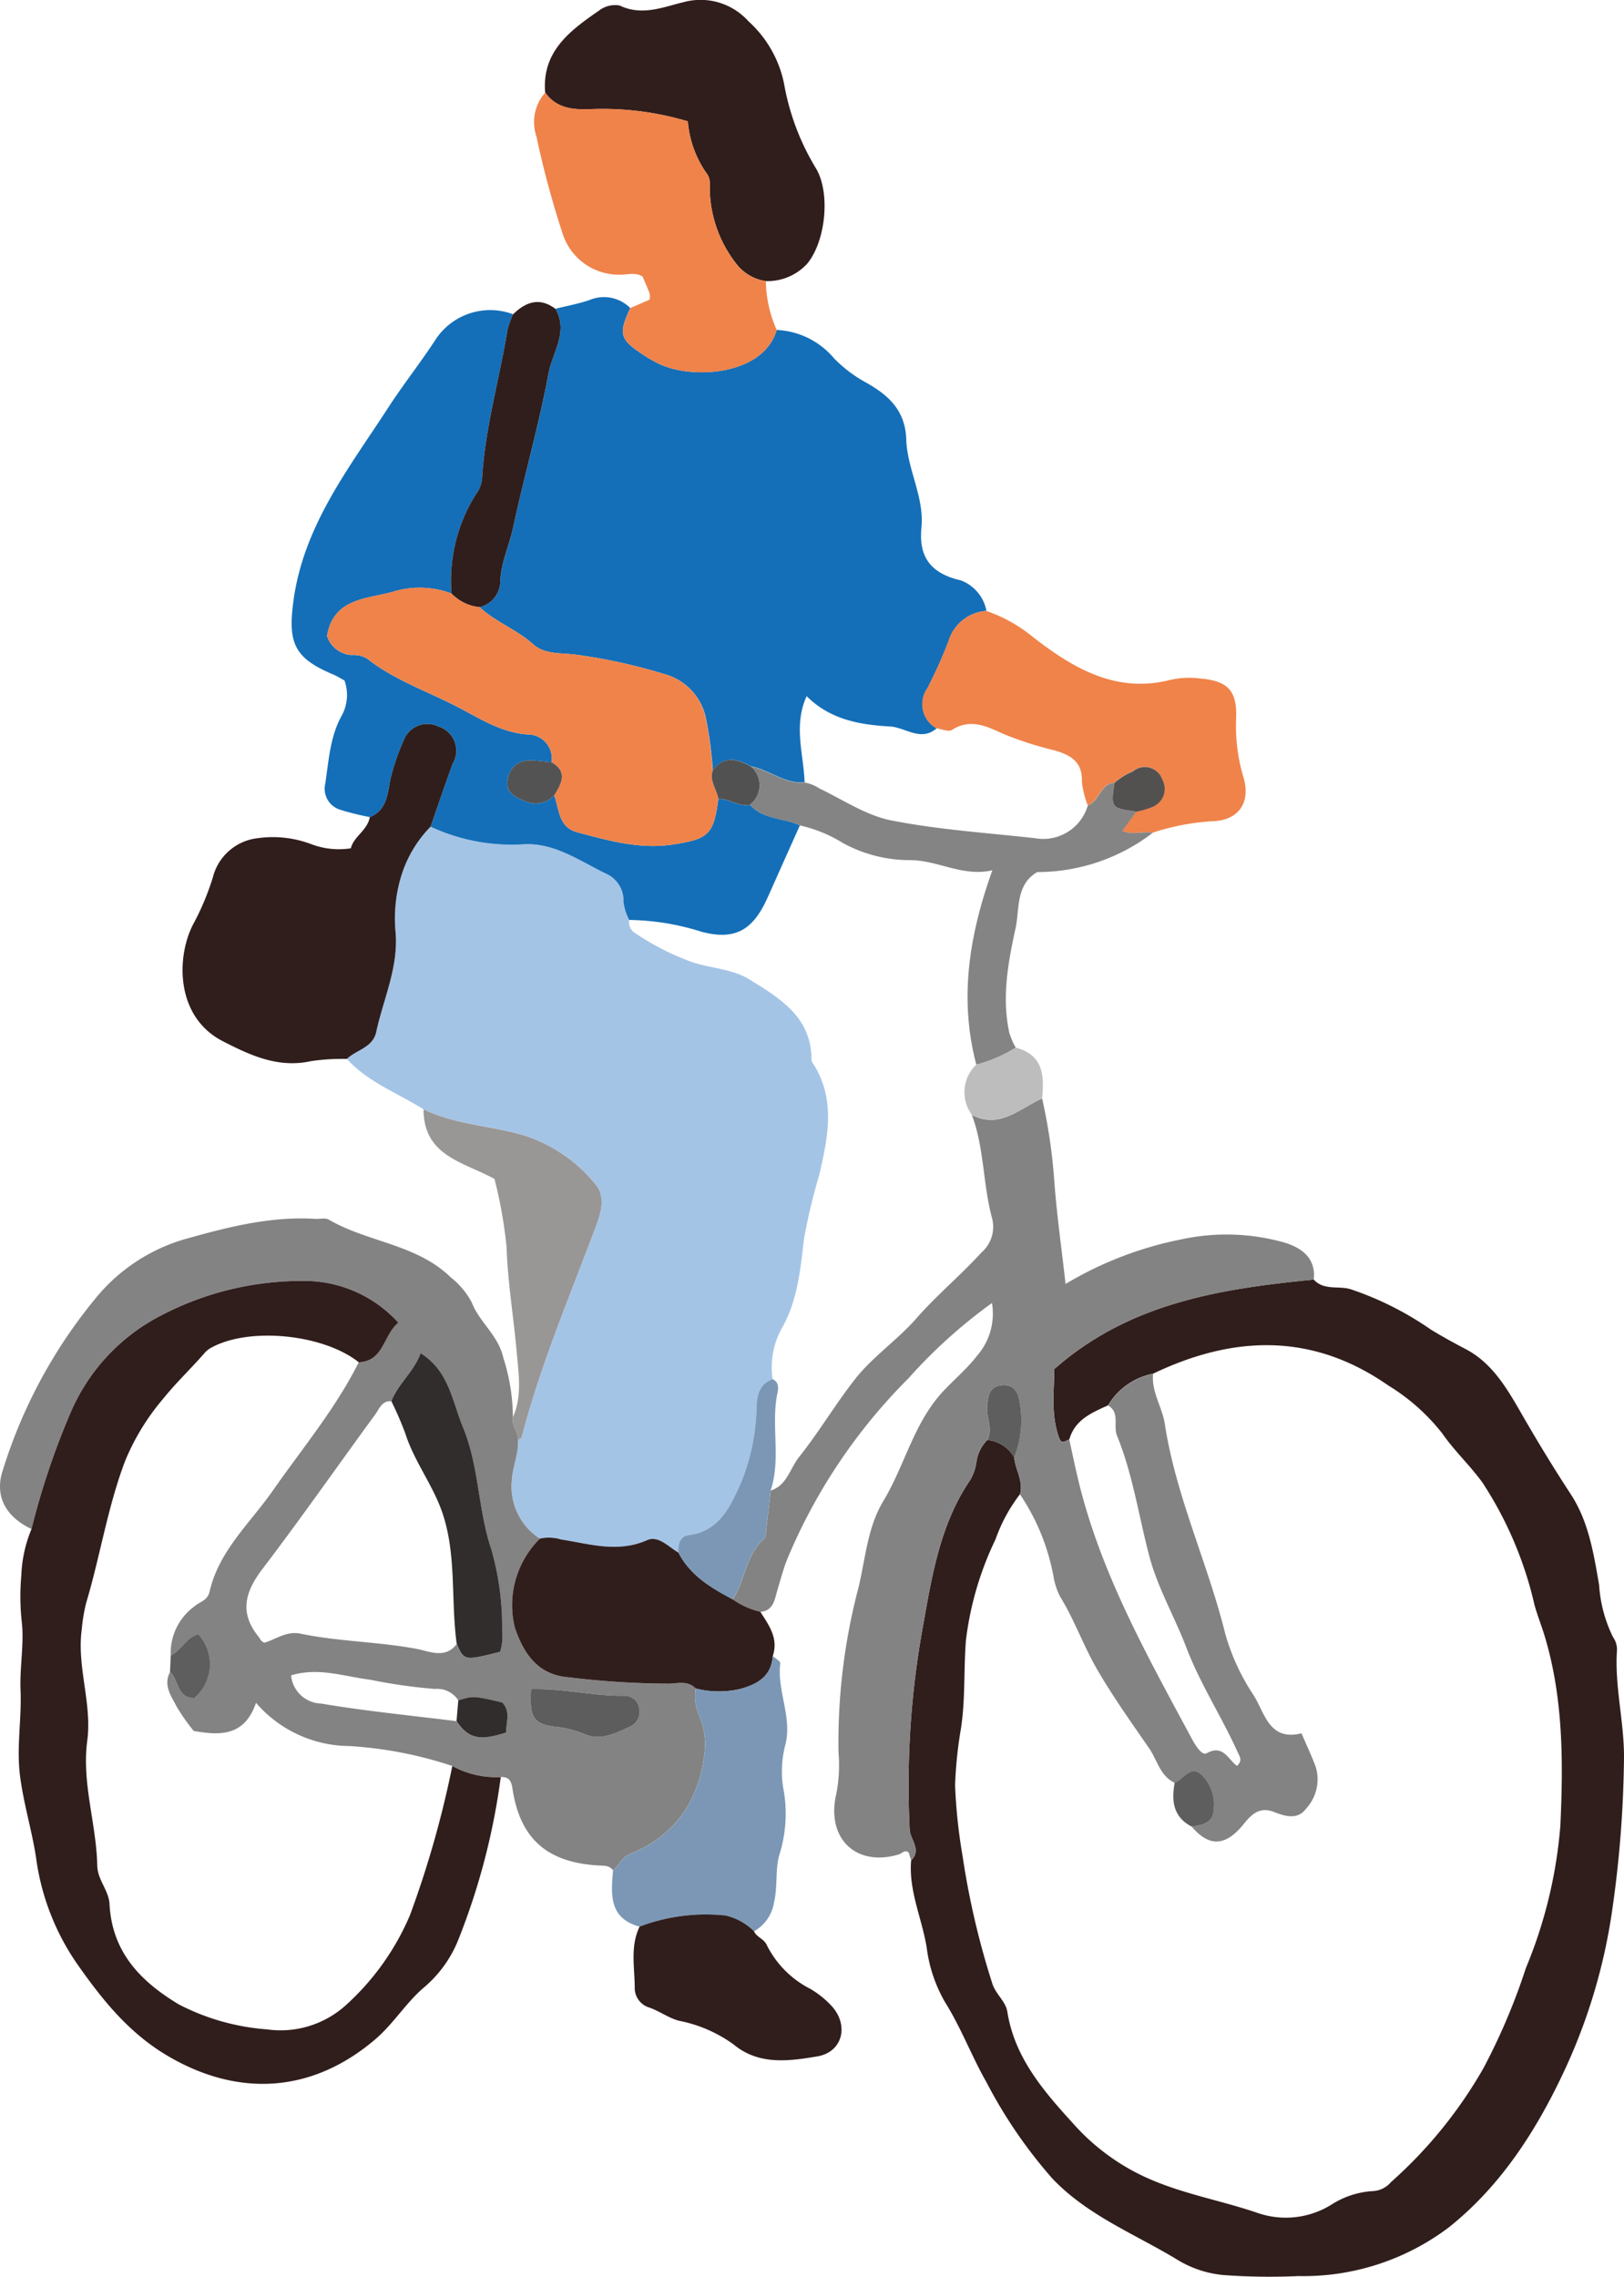
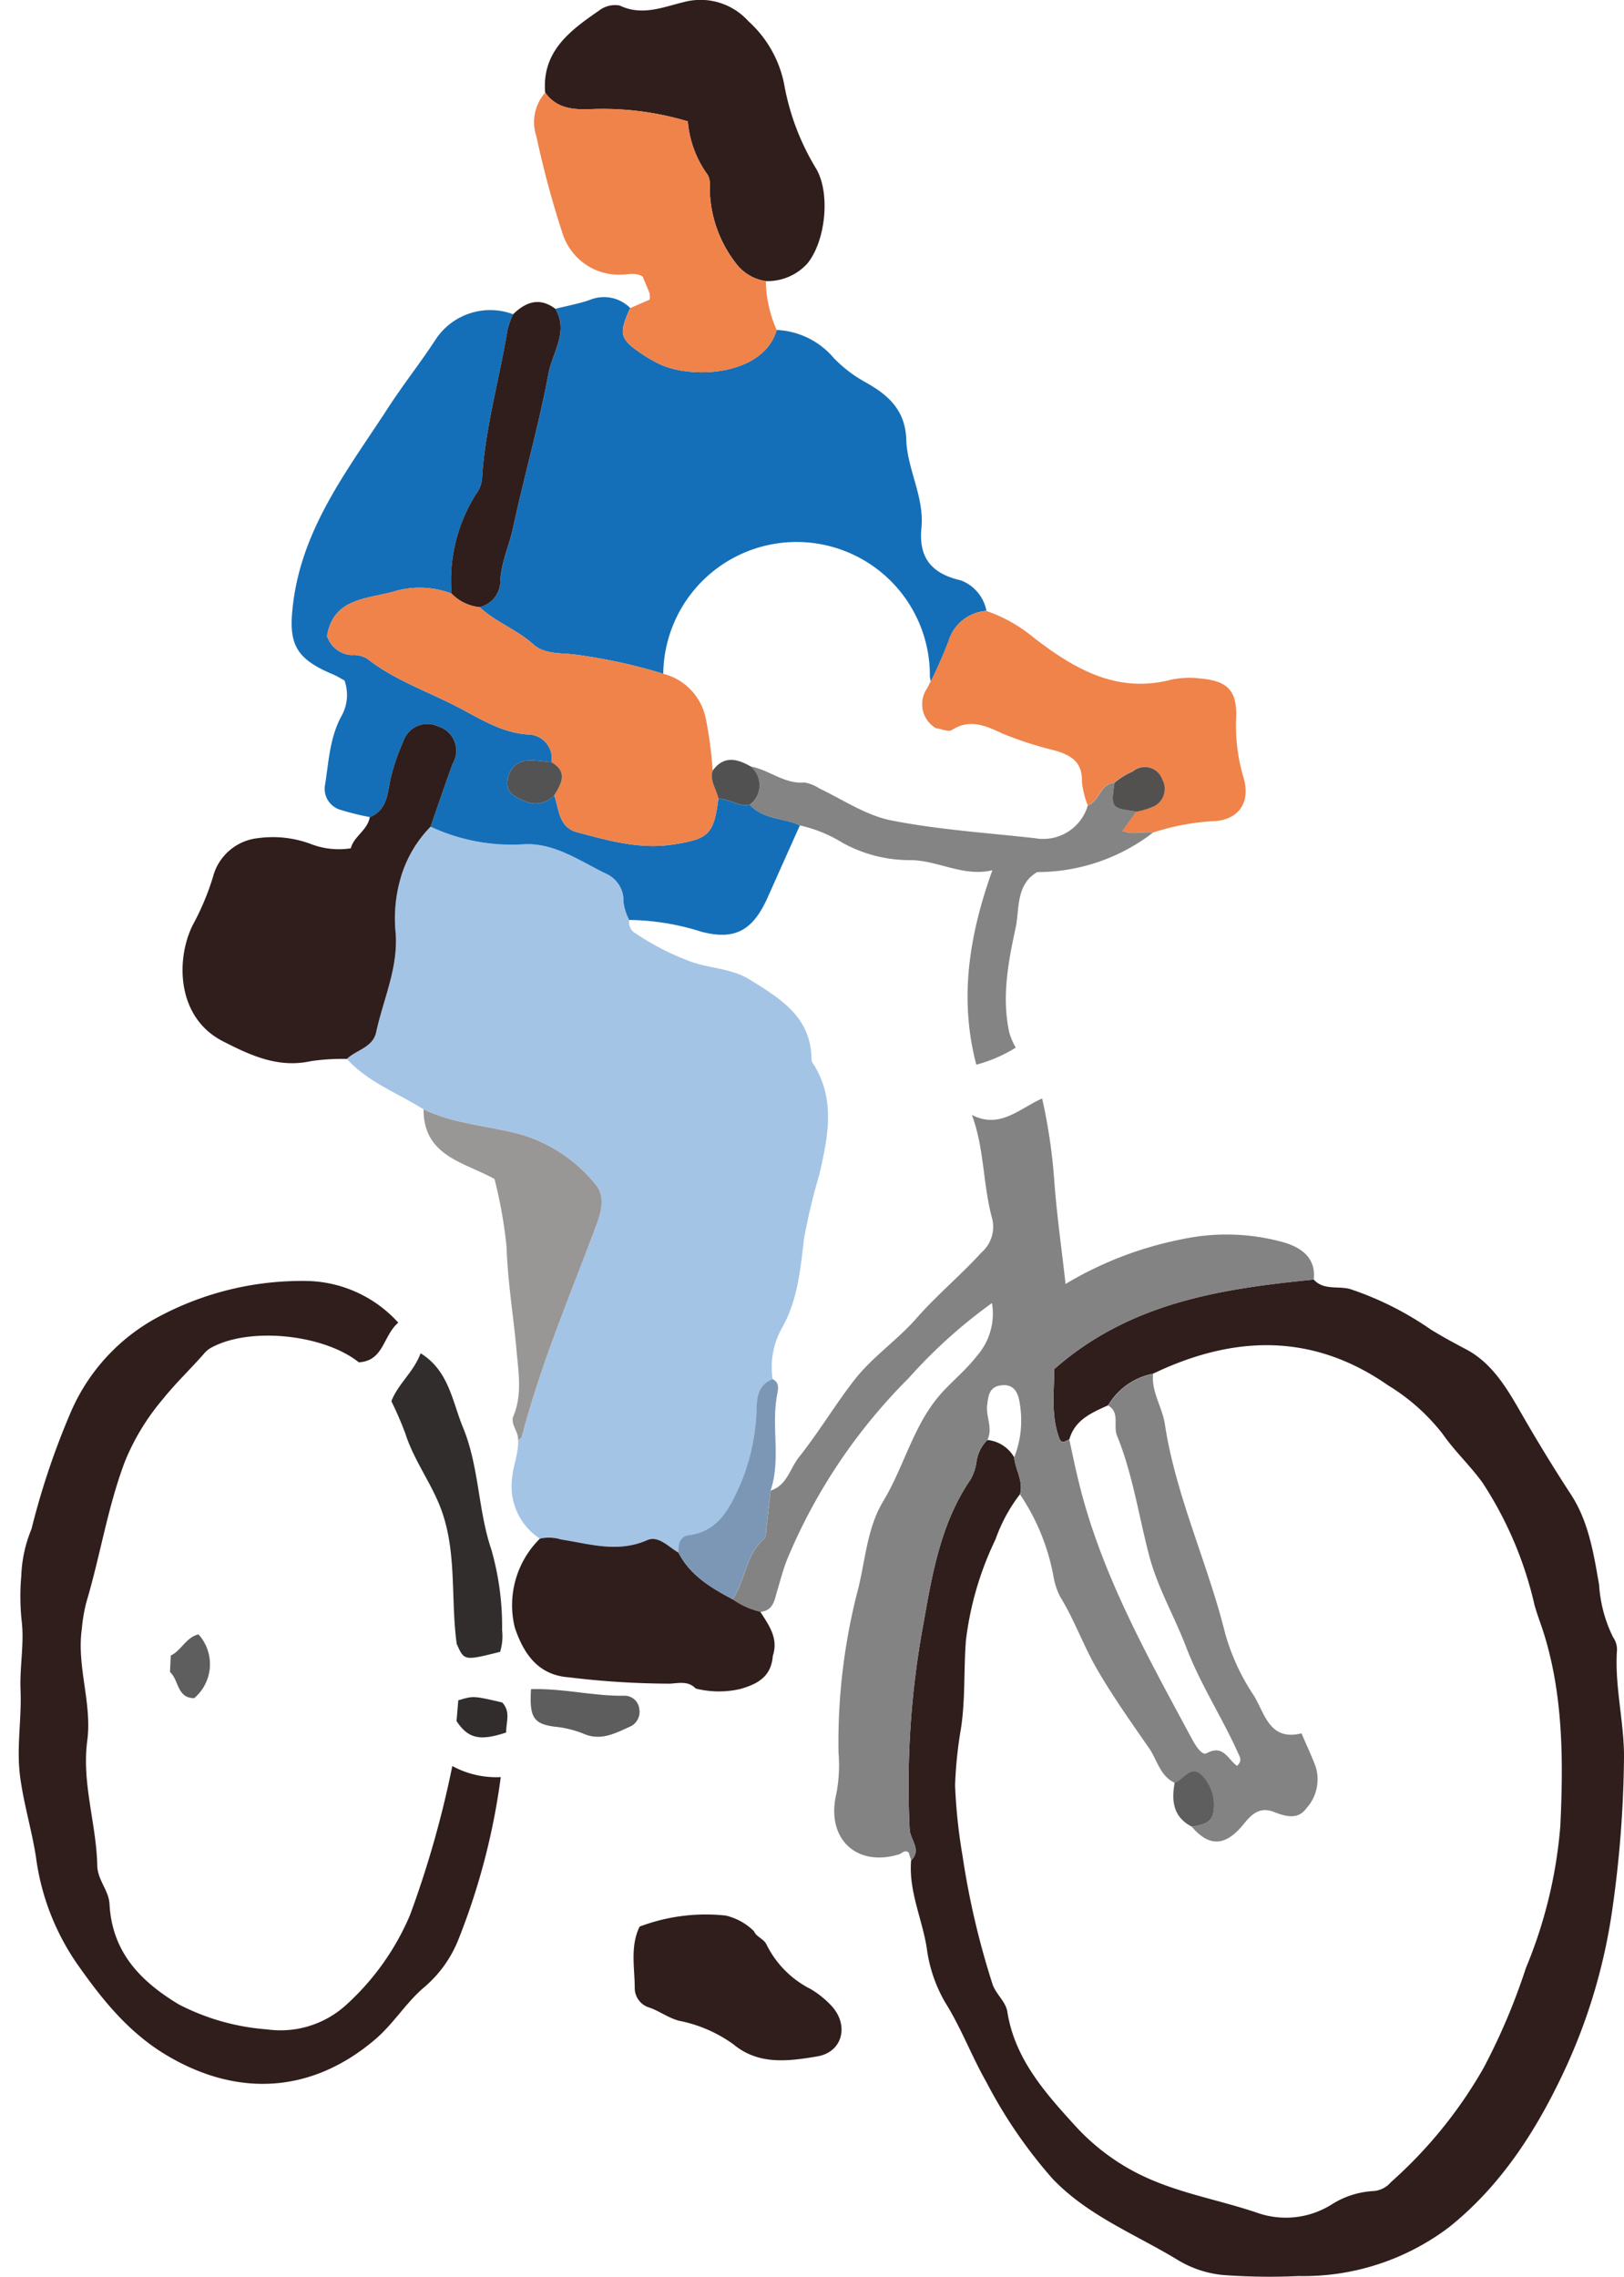
<svg xmlns="http://www.w3.org/2000/svg" width="128.455" height="180.073" viewBox="0 0 128.455 180.073">
  <g id="グループ_31208" data-name="グループ 31208" transform="translate(100 0.001)">
    <g id="グループ_31211" data-name="グループ 31211" transform="translate(-100 0)">
      <path id="パス_170446" data-name="パス 170446" d="M21.138,58.281c-2.042-1.292-4.386-2.133-6.062-3.986.757-.728,2.051-.89,2.32-2.129.571-2.65,1.8-5.167,1.523-7.99a11.391,11.391,0,0,1,.406-4.188A9.616,9.616,0,0,1,21.7,35.926a15.167,15.167,0,0,0,7.509,1.381c2.357-.062,4.31,1.34,6.337,2.322a2.325,2.325,0,0,1,1.412,2.255,4.232,4.232,0,0,0,.45,1.418,1.009,1.009,0,0,0,.535,1.081,20.123,20.123,0,0,0,4.033,2.1c1.611.668,3.443.6,4.939,1.522,2.419,1.5,4.919,2.979,4.912,6.374,0,.129.115.262.191.386,1.745,2.828,1.087,5.789.417,8.718a46.983,46.983,0,0,0-1.2,5.029c-.286,2.4-.5,4.9-1.771,7.109a6.382,6.382,0,0,0-.715,4c-1.469.584-1.2,1.989-1.3,3.087a16.469,16.469,0,0,1-1.234,5.223c-.806,1.767-1.682,3.747-4.12,4.035-.646.076-.839.733-.783,1.378-.794-.448-1.582-1.385-2.488-.985-2.32,1.026-4.537.293-6.8-.053a3.292,3.292,0,0,0-1.676-.069,4.91,4.91,0,0,1-2.224-4.583c.056-1.1.539-2.1.493-3.187.1-.1.266-.182.295-.3,1.494-5.709,3.8-11.127,5.86-16.638.375-1.012.826-2.368-.084-3.387a12,12,0,0,0-5.635-3.811c-2.621-.761-5.413-.841-7.912-2.051" transform="translate(12.362 29.458)" fill="#a4c4e6" />
      <path id="パス_170447" data-name="パス 170447" d="M71.542,55.607c.788.874,1.922.484,2.877.75a25.117,25.117,0,0,1,6.379,3.2c.915.564,1.849,1.068,2.8,1.571,2.133,1.127,3.305,3.225,4.443,5.2,1.225,2.131,2.5,4.217,3.842,6.273,1.407,2.155,1.8,4.679,2.231,7.151A10.866,10.866,0,0,0,95.222,83.9a1.673,1.673,0,0,1,.306,1.019c-.2,2.912.6,5.758.553,8.659a89.806,89.806,0,0,1-.952,12.05,45.217,45.217,0,0,1-3.565,12.121c-2.237,4.89-5.1,9.449-9.335,12.82a19.088,19.088,0,0,1-11.9,3.855,50.251,50.251,0,0,1-5.828-.073,8.455,8.455,0,0,1-3.667-1.172c-3.378-2.064-7.145-3.505-9.963-6.466a38.121,38.121,0,0,1-5.222-7.633c-1.179-2.064-2-4.3-3.272-6.321a11.477,11.477,0,0,1-1.443-4.268c-.362-2.324-1.445-4.523-1.238-6.943.854-.839-.066-1.629-.115-2.431a70.083,70.083,0,0,1,1.1-16.367c.681-3.86,1.369-7.911,3.711-11.322A3.922,3.922,0,0,0,44.867,70a3.041,3.041,0,0,1,.861-1.707,2.769,2.769,0,0,1,2.12,1.374c.084.985.752,1.878.457,2.921a12.75,12.75,0,0,0-1.931,3.562,25.314,25.314,0,0,0-2.346,8.021c-.178,2.306-.035,4.614-.389,6.936a33.322,33.322,0,0,0-.466,4.5,43.127,43.127,0,0,0,.59,5.58A63.734,63.734,0,0,0,46.1,111.229c.244.872,1.072,1.44,1.207,2.291.582,3.7,2.963,6.377,5.314,8.96a17.328,17.328,0,0,0,4.723,3.684c3.132,1.662,6.548,2.162,9.8,3.28a6.817,6.817,0,0,0,5.809-.679,6.814,6.814,0,0,1,3.236-1.061A2,2,0,0,0,77.643,127a35.713,35.713,0,0,0,7.336-9.042,50.063,50.063,0,0,0,3.345-7.9A36.921,36.921,0,0,0,91.049,98.8c.231-5,.24-10.083-1.238-14.986-.249-.83-.577-1.638-.808-2.473a29.678,29.678,0,0,0-4.11-9.668c-.97-1.347-2.215-2.5-3.158-3.86a15.971,15.971,0,0,0-4.3-3.831C71.444,59.8,65.2,60,58.828,63.054a5.325,5.325,0,0,0-3.554,2.5c-1.294.59-2.628,1.136-3.065,2.7-.291.075-.6.46-.815-.147-.659-1.831-.377-3.7-.377-5.418,5.959-5.252,13.177-6.361,20.526-7.082" transform="translate(32.372 45.596)" fill="#301e1c" />
-       <path id="パス_170448" data-name="パス 170448" d="M26.839,13.832c.908-.229,1.838-.395,2.719-.7a2.93,2.93,0,0,1,3.2.639c-.925,2.02-.828,2.453.863,3.591a10.792,10.792,0,0,0,1.5.863c2.65,1.218,8.192.85,9.22-2.719a6.287,6.287,0,0,1,4.526,2.231A10.6,10.6,0,0,0,51.4,19.66c1.731.976,3.118,2.16,3.192,4.515s1.44,4.545,1.2,6.985c-.237,2.371.806,3.624,3.125,4.155a3.22,3.22,0,0,1,2.017,2.411,3.37,3.37,0,0,0-3,2.4,37.3,37.3,0,0,1-1.667,3.716,2.186,2.186,0,0,0,.726,3.174c-1.256,1.085-2.464-.078-3.682-.147-2.355-.133-4.716-.519-6.6-2.4-1.061,2.34-.235,4.588-.16,6.812-1.594.146-2.8-1.008-4.275-1.269-1.077-.61-2.115-.854-2.985.342a31.856,31.856,0,0,0-.535-4.075A4.583,4.583,0,0,0,35.371,42.7a43.049,43.049,0,0,0-6.956-1.516c-1.1-.14-2.422,0-3.325-.812-1.3-1.168-2.974-1.758-4.246-2.941a2.138,2.138,0,0,0,1.629-1.845c.015-1.571.7-2.936,1.012-4.4.879-4.1,2.046-8.137,2.816-12.254.309-1.651,1.6-3.28.539-5.1" transform="translate(17.092 10.59)" fill="#146fb8" />
+       <path id="パス_170448" data-name="パス 170448" d="M26.839,13.832c.908-.229,1.838-.395,2.719-.7a2.93,2.93,0,0,1,3.2.639c-.925,2.02-.828,2.453.863,3.591a10.792,10.792,0,0,0,1.5.863c2.65,1.218,8.192.85,9.22-2.719a6.287,6.287,0,0,1,4.526,2.231A10.6,10.6,0,0,0,51.4,19.66c1.731.976,3.118,2.16,3.192,4.515s1.44,4.545,1.2,6.985c-.237,2.371.806,3.624,3.125,4.155a3.22,3.22,0,0,1,2.017,2.411,3.37,3.37,0,0,0-3,2.4,37.3,37.3,0,0,1-1.667,3.716,2.186,2.186,0,0,0,.726,3.174a31.856,31.856,0,0,0-.535-4.075A4.583,4.583,0,0,0,35.371,42.7a43.049,43.049,0,0,0-6.956-1.516c-1.1-.14-2.422,0-3.325-.812-1.3-1.168-2.974-1.758-4.246-2.941a2.138,2.138,0,0,0,1.629-1.845c.015-1.571.7-2.936,1.012-4.4.879-4.1,2.046-8.137,2.816-12.254.309-1.651,1.6-3.28.539-5.1" transform="translate(17.092 10.59)" fill="#146fb8" />
      <path id="パス_170449" data-name="パス 170449" d="M51.993,74.753a3.041,3.041,0,0,0-.861,1.707,3.922,3.922,0,0,1-.473,1.425c-2.342,3.411-3.03,7.462-3.709,11.322a69.985,69.985,0,0,0-1.1,16.367c.049.8.968,1.592.115,2.431l-.193-.619c-.306-.271-.524.064-.764.136-3.389,1.036-5.8-1.256-4.963-4.788a11.945,11.945,0,0,0,.173-3.252A47.969,47.969,0,0,1,41.8,86.418c.553-2.315.712-4.765,1.958-6.83,1.711-2.837,2.415-6.208,4.754-8.707.879-.939,1.865-1.756,2.67-2.8a5.067,5.067,0,0,0,1.174-4.162,40.443,40.443,0,0,0-6.594,5.944,44.257,44.257,0,0,0-9.59,14.289c-.324.8-.537,1.64-.786,2.466-.228.755-.295,1.625-1.349,1.729a6.258,6.258,0,0,1-2.195-.992c1.017-1.483,1.012-3.491,2.47-4.767.209-.182.169-.67.215-1.021.116-.937.218-1.876.326-2.816,1.29-.408,1.525-1.747,2.237-2.643,1.556-1.956,2.845-4.124,4.379-6.1,1.42-1.827,3.407-3.161,4.9-4.868,1.62-1.849,3.505-3.407,5.151-5.214a2.69,2.69,0,0,0,.854-2.677c-.743-2.7-.615-5.564-1.607-8.208,2.224,1.147,3.786-.526,5.556-1.3a43.658,43.658,0,0,1,.954,6.412c.193,2.712.582,5.409.9,8.257a28.6,28.6,0,0,1,9.147-3.525,16.843,16.843,0,0,1,8.144.244c1.294.391,2.544,1.181,2.337,2.941-7.349.721-14.567,1.829-20.526,7.082,0,1.72-.282,3.587.377,5.418.218.608.524.222.815.147.231,1.05.446,2.106.7,3.152,1.76,7.389,5.46,13.93,9.007,20.537.277.513.79,1.329,1.161,1.121,1.309-.735,1.709.521,2.4,1,.457-.43.211-.728.064-1.056-1.265-2.814-2.967-5.409-4.073-8.306-.925-2.422-2.262-4.717-2.921-7.2-.846-3.189-1.31-6.485-2.564-9.56-.32-.786.257-1.813-.7-2.384a5.337,5.337,0,0,1,3.554-2.5c-.144,1.427.723,2.61.932,3.977C66.9,79.2,69.415,84.461,70.8,90.049a17.145,17.145,0,0,0,2.248,4.883c.883,1.4,1.23,3.66,3.791,3.019.417.977.821,1.818,1.137,2.69a3.4,3.4,0,0,1-.743,3.229c-.67.932-1.622.673-2.559.306-1.023-.4-1.671.027-2.366.9-1.481,1.86-2.774,1.865-4.146.264.784-.135,1.638-.258,1.72-1.259a3.3,3.3,0,0,0-1.03-2.9c-.832-.683-1.354.45-2.047.684-1.159-.548-1.374-1.8-2.018-2.732-1.427-2.062-2.887-4.115-4.14-6.284C59.58,91,58.867,88.951,57.736,87.122a5.7,5.7,0,0,1-.524-1.631,17.086,17.086,0,0,0-2.643-6.443c.295-1.045-.373-1.936-.457-2.921a7.9,7.9,0,0,0,.446-4.235c-.106-.779-.393-1.607-1.485-1.463-.934.122-1.008.814-1.1,1.587-.1.921.477,1.827.015,2.737" transform="translate(26.107 39.141)" fill="#848383" />
-       <path id="パス_170450" data-name="パス 170450" d="M40.975,70.509c.047,1.09-.435,2.088-.493,3.187a4.908,4.908,0,0,0,2.226,4.583,7.392,7.392,0,0,0-1.987,7.045c.715,2.1,1.867,3.76,4.292,3.924a66.676,66.676,0,0,0,7.973.5c.7-.036,1.458-.24,2.044.386a3.743,3.743,0,0,0,.258,2.1,6.255,6.255,0,0,1,.484,2.515c-.315,3.953-2.159,6.941-5.928,8.468-.712.288-.866.908-1.356,1.289-.3-.409-.746-.357-1.179-.382-4.055-.24-6.183-2.131-6.776-6.091-.093-.628-.3-.923-.925-.9a7.28,7.28,0,0,1-3.831-.875,31.724,31.724,0,0,0-8.168-1.578,9.822,9.822,0,0,1-7.36-3.42c-.9,2.639-2.808,2.6-4.925,2.226a15.863,15.863,0,0,1-1.336-1.9c-.435-.844-1.094-1.7-.542-2.757.71.621.535,2.057,1.907,2.064a3.512,3.512,0,0,0,.346-5.036c-.976.226-1.35,1.267-2.193,1.676a4.553,4.553,0,0,1,1.887-3.909c.4-.36,1.021-.435,1.185-1.156.733-3.229,3.2-5.411,5-7.986,2.331-3.345,4.963-6.483,6.8-10.157,1.98-.1,1.915-2.113,3.121-3.132A10.009,10.009,0,0,0,24.515,57.9a23.978,23.978,0,0,0-11.863,2.77,15.455,15.455,0,0,0-7.063,7.62,60.383,60.383,0,0,0-3.1,9.225C.4,76.524-.444,74.858.224,72.858A39.924,39.924,0,0,1,7.588,59.234a14.241,14.241,0,0,1,6.925-4.614c3.422-.965,6.825-1.855,10.421-1.636.362.022.8-.1,1.076.062,3.083,1.8,6.952,1.931,9.644,4.566A6.188,6.188,0,0,1,37.317,59.6c.615,1.587,2.113,2.6,2.5,4.392a15.527,15.527,0,0,1,.752,4.681c-.138.672.475,1.178.406,1.835M36.251,91.064a2,2,0,0,0-1.864-.9,42.662,42.662,0,0,1-5.127-.733c-2-.238-4.053-1.006-6.235-.34A2.459,2.459,0,0,0,25.4,91.32c3.547.6,7.134.948,10.707,1.392.91,1.37,1.831,1.6,3.928.9-.029-.768.393-1.611-.306-2.37-2.282-.533-2.282-.533-3.482-.175m-.124-4.453c.59,1.334.59,1.334,3.429.621a4.2,4.2,0,0,0,.157-1.709,22.057,22.057,0,0,0-.852-6.383c-1.061-3.123-.961-6.572-2.248-9.67C35.763,67.42,35.5,65,33.264,63.616c-.544,1.489-1.784,2.417-2.311,3.795-.748-.058-.948.6-1.269,1.036-2.981,4.079-5.877,8.225-8.936,12.243-1.389,1.824-1.82,3.476-.284,5.358.127.158.175.377.462.459.9-.277,1.756-.943,2.839-.717,3.038.633,6.157.633,9.211,1.208.959.182,2.248.821,3.15-.388M42,90.181c-.133,2.189.173,2.739,1.847,2.965a8.2,8.2,0,0,1,2.28.548c1.372.611,2.5-.009,3.667-.533a1.277,1.277,0,0,0,.772-1.407A1.166,1.166,0,0,0,49.375,90.7c-2.421.038-4.8-.593-7.373-.521" transform="translate(0 43.418)" fill="#848383" />
      <path id="パス_170451" data-name="パス 170451" d="M35.11,94.033a7.28,7.28,0,0,0,3.831.875,53.693,53.693,0,0,1-3.362,12.876,9.585,9.585,0,0,1-2.774,3.813c-1.394,1.207-2.366,2.839-3.806,4.064-4.93,4.2-10.753,4.626-16.407,1.294-3.1-1.825-5.212-4.49-7.214-7.351a19.25,19.25,0,0,1-3.2-8.365c-.326-2.109-.965-4.184-1.252-6.348-.309-2.315.129-4.574.031-6.861-.078-1.8.3-3.675.095-5.414a18.449,18.449,0,0,1-.036-3.625,10.6,10.6,0,0,1,.806-3.7,60.338,60.338,0,0,1,3.1-9.227,15.455,15.455,0,0,1,7.063-7.62,23.978,23.978,0,0,1,11.863-2.77,10.009,10.009,0,0,1,6.987,3.292c-1.207,1.019-1.141,3.028-3.121,3.134-2.859-2.271-8.847-2.826-11.8-1.083a2.076,2.076,0,0,0-.48.44c-1.05,1.194-2.226,2.313-3.194,3.523A18.376,18.376,0,0,0,9.222,69.92c-1.383,3.651-1.96,7.487-3.069,11.191A13.328,13.328,0,0,0,5.8,83.221c-.406,2.972.828,5.853.433,8.82-.444,3.343.724,6.561.792,9.857.024,1.168.91,1.946.97,3.058.2,3.76,2.4,6.079,5.489,7.935a18.019,18.019,0,0,0,6.96,1.969,7.7,7.7,0,0,0,6.237-1.906,20.244,20.244,0,0,0,5.076-7.12,79.837,79.837,0,0,0,3.352-11.8" transform="translate(0.668 45.647)" fill="#301e1c" />
      <path id="パス_170452" data-name="パス 170452" d="M39.373,61.692a4.261,4.261,0,0,1-.45-1.418,2.329,2.329,0,0,0-1.412-2.255c-2.026-.983-3.98-2.384-6.337-2.32a15.168,15.168,0,0,1-7.509-1.383c.582-1.665,1.139-3.341,1.753-4.994a2,2,0,0,0-1.141-2.932,2,2,0,0,0-2.759,1.147,17.18,17.18,0,0,0-1.025,3.014c-.233,1.1-.26,2.462-1.629,3.008a20.468,20.468,0,0,1-2.31-.57,1.731,1.731,0,0,1-1.227-2.044c.284-1.836.373-3.722,1.3-5.4a3.4,3.4,0,0,0,.226-2.792c-.286-.153-.59-.348-.917-.486-3.085-1.289-3.544-2.521-3.134-5.707C13.58,30.55,17.18,26,20.3,21.192c1.208-1.867,2.6-3.614,3.809-5.48a5.168,5.168,0,0,1,6.084-1.924A6.764,6.764,0,0,0,29.754,15c-.65,3.958-1.8,7.833-2.024,11.864a2.452,2.452,0,0,1-.488,1.176,12.78,12.78,0,0,0-1.922,7.837,7.141,7.141,0,0,0-4.514-.177c-2.06.619-4.825.468-5.333,3.534a2.192,2.192,0,0,0,1.94,1.511,2.045,2.045,0,0,1,1.25.293c2.133,1.674,4.7,2.553,7.072,3.776,1.756.9,3.463,2.051,5.589,2.208a1.9,1.9,0,0,1,1.906,2.2c-.553-.051-1.108-.14-1.662-.146a1.713,1.713,0,0,0-1.813,1.534c-.182.979.5,1.312,1.316,1.669a2.018,2.018,0,0,0,2.37-.439c.411,1.1.319,2.521,1.829,2.921,2.482.659,4.932,1.367,7.582.961,2.763-.424,3.216-.768,3.569-3.605.863-.007,1.6.648,2.5.466,1.054,1.181,2.661,1.023,3.953,1.629q-1.269,2.834-2.535,5.669c-1.167,2.628-2.573,3.44-5.231,2.752a19.6,19.6,0,0,0-5.737-.939" transform="translate(10.395 11.067)" fill="#146fb8" />
      <path id="パス_170453" data-name="パス 170453" d="M22.752,38.831c1.369-.546,1.4-1.906,1.629-3.008a17.11,17.11,0,0,1,1.025-3.012,2,2,0,0,1,2.759-1.147,2,2,0,0,1,1.141,2.93c-.613,1.654-1.17,3.329-1.753,4.994a9.611,9.611,0,0,0-2.371,4.064,11.5,11.5,0,0,0-.408,4.188c.275,2.821-.95,5.34-1.522,7.99-.268,1.239-1.562,1.4-2.32,2.129a17.3,17.3,0,0,0-2.825.171c-2.6.577-4.794-.446-6.987-1.571-3.766-1.933-3.685-6.672-2.35-9.244a20.5,20.5,0,0,0,1.563-3.727,4.131,4.131,0,0,1,3.554-3.09,8.6,8.6,0,0,1,4.259.486,6.135,6.135,0,0,0,3.1.315c.226-.943,1.31-1.407,1.5-2.468" transform="translate(6.506 25.794)" fill="#301e1c" />
      <path id="パス_170454" data-name="パス 170454" d="M23.7,7.318c-.266-3.263,1.978-4.9,4.259-6.479A2.075,2.075,0,0,1,29.6.437c1.769.854,3.454.113,5.058-.269a5.09,5.09,0,0,1,5.118,1.509A9.087,9.087,0,0,1,42.594,6.6a19.335,19.335,0,0,0,2.55,6.754c1.137,1.96.737,5.737-.713,7.5a4.27,4.27,0,0,1-3.272,1.38,3.611,3.611,0,0,1-2.215-1.216,9.846,9.846,0,0,1-2.211-5.691c-.055-.562.136-1.136-.286-1.651A8.343,8.343,0,0,1,34.985,9.6a23.51,23.51,0,0,0-7.821-.959c-1.332.04-2.6-.1-3.46-1.318" transform="translate(19.42 -0.001)" fill="#301e1c" />
      <path id="パス_170455" data-name="パス 170455" d="M24.088,4.021c.857,1.214,2.128,1.358,3.46,1.318a23.51,23.51,0,0,1,7.82.959,8.343,8.343,0,0,0,1.461,4.086c.422.515.231,1.088.286,1.651a9.846,9.846,0,0,0,2.211,5.691,3.611,3.611,0,0,0,2.215,1.216A9.718,9.718,0,0,0,42.4,22.8c-1.026,3.569-6.568,3.938-9.218,2.719a10.879,10.879,0,0,1-1.5-.861c-1.691-1.137-1.787-1.572-.863-3.593l1.532-.666a1.7,1.7,0,0,0-.005-.49c-.177-.462-.379-.915-.555-1.336-.591-.357-1.178-.14-1.745-.146a4.675,4.675,0,0,1-4.588-3.269,75.01,75.01,0,0,1-2.069-7.677,3.517,3.517,0,0,1,.706-3.46" transform="translate(19.037 3.297)" fill="#ef834a" />
      <path id="パス_170456" data-name="パス 170456" d="M41.2,35.841a2.186,2.186,0,0,1-.726-3.174,37.113,37.113,0,0,0,1.667-3.716,3.373,3.373,0,0,1,3-2.4,11.825,11.825,0,0,1,3.716,2.086c3.158,2.442,6.559,4.472,10.864,3.362a6.957,6.957,0,0,1,2.384-.1c2.115.191,2.863.952,2.8,3.05a14.206,14.206,0,0,0,.562,4.71c.641,2.069-.4,3.493-2.492,3.527a18.69,18.69,0,0,0-4.663.9c-.761-.124-1.54.2-2.424-.137l1.117-1.531a6.113,6.113,0,0,0,1.234-.36,1.543,1.543,0,0,0,.817-2.18,1.467,1.467,0,0,0-2.342-.637,5.354,5.354,0,0,0-1.451.9c-1.143.071-1.168,1.461-2.1,1.78a7.047,7.047,0,0,1-.459-1.864c.053-1.571-.885-2.108-2.168-2.477a28.119,28.119,0,0,1-4.075-1.314c-1.289-.591-2.583-1.236-4.039-.3-.269.173-.814-.078-1.23-.133" transform="translate(32.873 21.768)" fill="#ef834a" />
      <path id="パス_170457" data-name="パス 170457" d="M36.795,78.763c-.586-.624-1.35-.422-2.046-.386a66.639,66.639,0,0,1-7.97-.5c-2.428-.166-3.578-1.824-4.292-3.926a7.4,7.4,0,0,1,1.984-7.045,3.292,3.292,0,0,1,1.676.069c2.259.346,4.475,1.079,6.8.055.9-.4,1.694.535,2.486.983.926,1.813,2.577,2.779,4.279,3.689a6.217,6.217,0,0,0,2.193.992c.682,1.063,1.451,2.1.986,3.491-.116,1.623-1.194,2.233-2.606,2.621a7.457,7.457,0,0,1-3.489-.044" transform="translate(18.235 54.787)" fill="#301e1c" />
-       <path id="パス_170458" data-name="パス 170458" d="M33.221,74.541a7.457,7.457,0,0,0,3.489.044c1.412-.388,2.49-1,2.606-2.621.209.2.613.417.591.586-.268,2.191.977,4.288.391,6.488a8.207,8.207,0,0,0-.1,3.667,10.859,10.859,0,0,1-.38,5.049c-.317,1.192-.107,2.422-.395,3.651a3.194,3.194,0,0,1-1.587,2.335A4.7,4.7,0,0,0,35.592,92.5a14.778,14.778,0,0,0-6.809.875c-2.439-.664-2.268-2.561-2.1-4.455.488-.38.644-1,1.354-1.289,3.771-1.525,5.613-4.514,5.931-8.468a6.274,6.274,0,0,0-.486-2.513,3.765,3.765,0,0,1-.258-2.1" transform="translate(21.809 59.009)" fill="#7b97b5" />
      <path id="パス_170459" data-name="パス 170459" d="M59.32,36.388c.934-.319.959-1.709,2.1-1.78-.275,2-.275,2,1.742,2.277-.364.5-.726.994-1.117,1.529.885.337,1.663.013,2.424.137a15.02,15.02,0,0,1-9.153,3.116c-1.718,1-1.39,2.965-1.707,4.415-.582,2.675-1.117,5.475-.5,8.285a5.445,5.445,0,0,0,.511,1.187A11.543,11.543,0,0,1,50.5,56.9c-1.365-5.176-.59-10.185,1.27-15.377-2.315.541-4.264-.773-6.446-.8a11.03,11.03,0,0,1-5.38-1.356,11,11,0,0,0-3.4-1.39c-1.29-.606-2.9-.448-3.953-1.629a1.928,1.928,0,0,0,.04-3.038c1.474.26,2.681,1.414,4.275,1.269a3.205,3.205,0,0,1,1.192.479c1.878.9,3.7,2.137,5.691,2.526,3.736.735,7.569.981,11.366,1.405a3.671,3.671,0,0,0,4.164-2.593" transform="translate(26.725 27.307)" fill="#848484" />
      <path id="パス_170460" data-name="パス 170460" d="M28.014,84.145a14.782,14.782,0,0,1,6.81-.875,4.7,4.7,0,0,1,2.242,1.245c.2.48.781.575,1.008,1.092a7.8,7.8,0,0,0,3.449,3.465,7.417,7.417,0,0,1,1.682,1.354c1.387,1.52.872,3.64-1.128,3.982-2.25.379-4.634.721-6.648-.957a10.938,10.938,0,0,0-4.312-1.862c-.864-.238-1.536-.772-2.359-1.048a1.619,1.619,0,0,1-1.13-1.483c.007-1.643-.384-3.327.386-4.912" transform="translate(22.578 68.235)" fill="#301e1c" />
      <path id="パス_170461" data-name="パス 170461" d="M25.881,74.4c.071-.657-.544-1.161-.406-1.833.759-1.72.442-3.534.288-5.282-.24-2.715-.7-5.413-.786-8.146a35.89,35.89,0,0,0-.959-5.422c-2.426-1.343-5.615-1.8-5.609-5.505,2.5,1.212,5.291,1.29,7.91,2.051a12,12,0,0,1,5.637,3.815c.91,1.019.459,2.373.082,3.385C29.98,62.97,27.67,68.388,26.178,74.1c-.031.12-.195.2-.3.3" transform="translate(15.094 39.529)" fill="#999696" />
      <path id="パス_170462" data-name="パス 170462" d="M19.637,36.182a12.791,12.791,0,0,1,1.92-7.837,2.454,2.454,0,0,0,.49-1.176c.226-4.031,1.374-7.906,2.022-11.864a6.97,6.97,0,0,1,.439-1.212c1.006-.981,2.089-1.37,3.343-.433,1.061,1.816-.229,3.447-.539,5.1-.77,4.115-1.936,8.155-2.816,12.254-.315,1.467-1,2.832-1.01,4.4a2.141,2.141,0,0,1-1.629,1.845,3.547,3.547,0,0,1-2.22-1.077" transform="translate(16.078 10.762)" fill="#301e1c" />
-       <path id="パス_170463" data-name="パス 170463" d="M42.853,46.873a11.543,11.543,0,0,0,3.119-1.345c2.179.568,2.264,2.222,2.084,4.015-1.771.779-3.334,2.452-5.556,1.3a3.012,3.012,0,0,1,.353-3.975" transform="translate(34.373 37.332)" fill="#bdbdbd" />
      <path id="パス_170464" data-name="パス 170464" d="M36.927,59.934c.531.235.468.737.388,1.125-.524,2.539.306,5.171-.535,7.684-.107.939-.207,1.878-.326,2.817-.044.349,0,.837-.213,1.021-1.46,1.274-1.454,3.281-2.472,4.765-1.7-.91-3.354-1.876-4.277-3.689-.058-.642.133-1.3.779-1.378,2.441-.288,3.318-2.268,4.12-4.035a16.423,16.423,0,0,0,1.238-5.223c.106-1.1-.169-2.5,1.3-3.087" transform="translate(24.175 49.144)" fill="#7b97b5" />
-       <path id="パス_170465" data-name="パス 170465" d="M42.924,64.536c.462-.91-.118-1.816-.015-2.737.087-.773.162-1.465,1.1-1.587,1.092-.144,1.38.684,1.485,1.463a7.9,7.9,0,0,1-.446,4.235,2.764,2.764,0,0,0-2.12-1.374" transform="translate(35.175 49.358)" fill="#5f5e5e" />
      <path id="パス_170466" data-name="パス 170466" d="M24.06,26a3.547,3.547,0,0,0,2.22,1.077c1.27,1.183,2.945,1.774,4.244,2.941.9.81,2.229.672,3.327.812a43.026,43.026,0,0,1,6.954,1.516,4.58,4.58,0,0,1,3.374,3.589,31.452,31.452,0,0,1,.535,4.075c-.268.826.322,1.48.446,2.228-.351,2.839-.8,3.181-3.567,3.605-2.65.406-5.1-.3-7.584-.961-1.511-.4-1.416-1.822-1.827-2.919.564-.925,1.107-1.847-.211-2.621a1.9,1.9,0,0,0-1.906-2.2c-2.126-.157-3.833-1.3-5.589-2.208-2.371-1.223-4.939-2.1-7.074-3.775a2.041,2.041,0,0,0-1.25-.295,2.192,2.192,0,0,1-1.938-1.511c.508-3.065,3.272-2.914,5.333-3.534A7.141,7.141,0,0,1,24.06,26" transform="translate(11.655 20.943)" fill="#ef834a" />
      <path id="パス_170467" data-name="パス 170467" d="M31.451,36.1c-.124-.748-.715-1.4-.446-2.228.87-1.2,1.907-.954,2.985-.344a1.928,1.928,0,0,1-.04,3.038c-.9.182-1.636-.473-2.5-.466" transform="translate(25.367 27.079)" fill="#525151" />
      <path id="パス_170468" data-name="パス 170468" d="M52.46,81.358c-1.48-.759-1.625-2.04-1.36-3.48.693-.237,1.216-1.369,2.049-.686A3.3,3.3,0,0,1,54.178,80.1c-.08,1-.934,1.123-1.718,1.259" transform="translate(41.814 63.119)" fill="#5f5e5e" />
      <path id="パス_170469" data-name="パス 170469" d="M22.18,81.8c-.5-3.6.053-7.347-1.3-10.825-.777-1.993-2.1-3.742-2.761-5.809a26.906,26.906,0,0,0-1.108-2.564c.528-1.378,1.765-2.306,2.311-3.795,2.239,1.385,2.5,3.8,3.347,5.853,1.287,3.1,1.187,6.545,2.248,9.67a22.057,22.057,0,0,1,.852,6.383,4.2,4.2,0,0,1-.157,1.709c-2.839.713-2.839.713-3.429-.621" transform="translate(13.946 48.224)" fill="#302d2c" />
      <path id="パス_170470" data-name="パス 170470" d="M23.09,73.41c2.57-.073,4.952.559,7.373.521a1.166,1.166,0,0,1,1.194,1.052,1.277,1.277,0,0,1-.772,1.407c-1.165.524-2.3,1.145-3.667.533a8.2,8.2,0,0,0-2.28-.548c-1.674-.226-1.98-.775-1.847-2.965" transform="translate(18.911 60.189)" fill="#5e5d5d" />
      <path id="パス_170471" data-name="パス 170471" d="M7.388,74q.03-.647.06-1.3c.843-.41,1.218-1.451,2.193-1.676A3.512,3.512,0,0,1,9.3,76.067C7.923,76.06,8.1,74.624,7.388,74" transform="translate(6.058 58.244)" fill="#5e5e5e" />
      <path id="パス_170472" data-name="パス 170472" d="M19.841,75.654c.047-.55.093-1.1.14-1.649,1.2-.36,1.2-.36,3.48.173.7.759.278,1.6.308,2.371-2.1.706-3.018.475-3.928-.9" transform="translate(16.269 60.476)" fill="#302d2c" />
      <path id="パス_170473" data-name="パス 170473" d="M25.55,33.191c1.319.773.775,1.694.211,2.619a2.018,2.018,0,0,1-2.37.439c-.814-.357-1.5-.69-1.316-1.671a1.713,1.713,0,0,1,1.813-1.532c.553.005,1.108.095,1.662.146" transform="translate(18.077 27.096)" fill="#535354" />
      <path id="パス_170474" data-name="パス 170474" d="M50.231,36.855c-2.017-.28-2.017-.28-1.74-2.275a5.35,5.35,0,0,1,1.451-.9,1.465,1.465,0,0,1,2.341.639,1.539,1.539,0,0,1-.817,2.179,6.116,6.116,0,0,1-1.234.362" transform="translate(39.656 27.337)" fill="#535150" />
    </g>
  </g>
</svg>